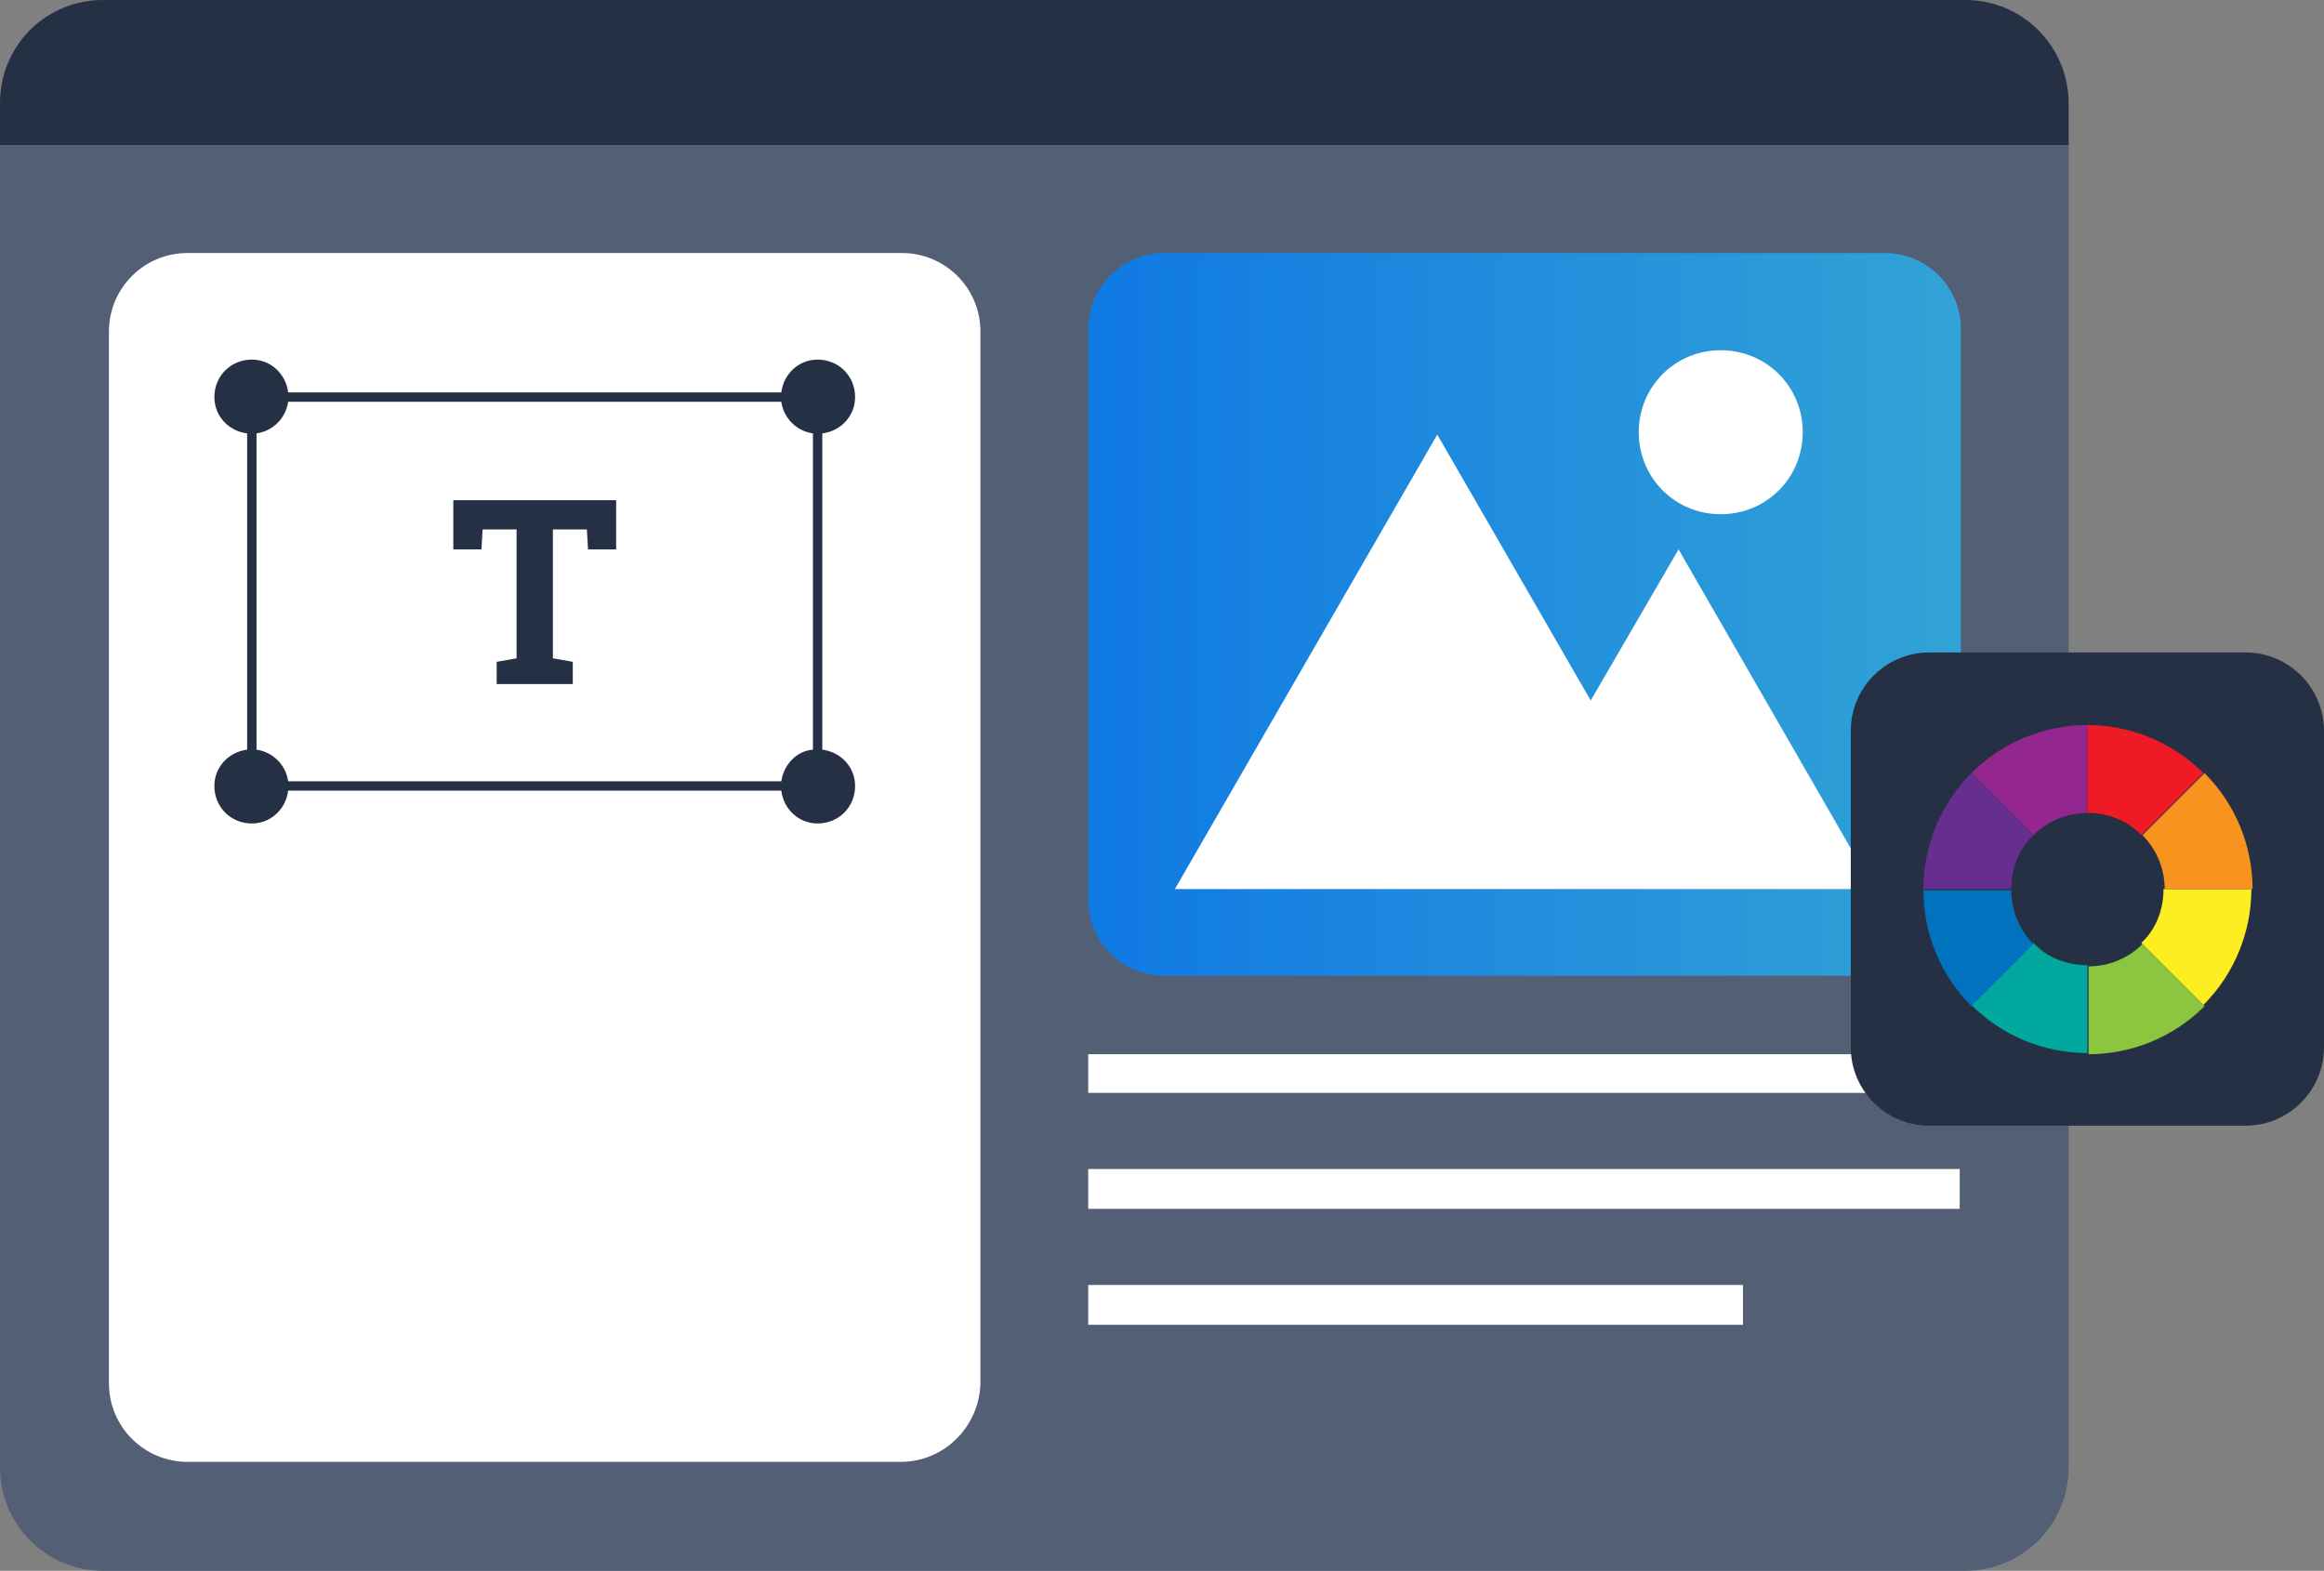
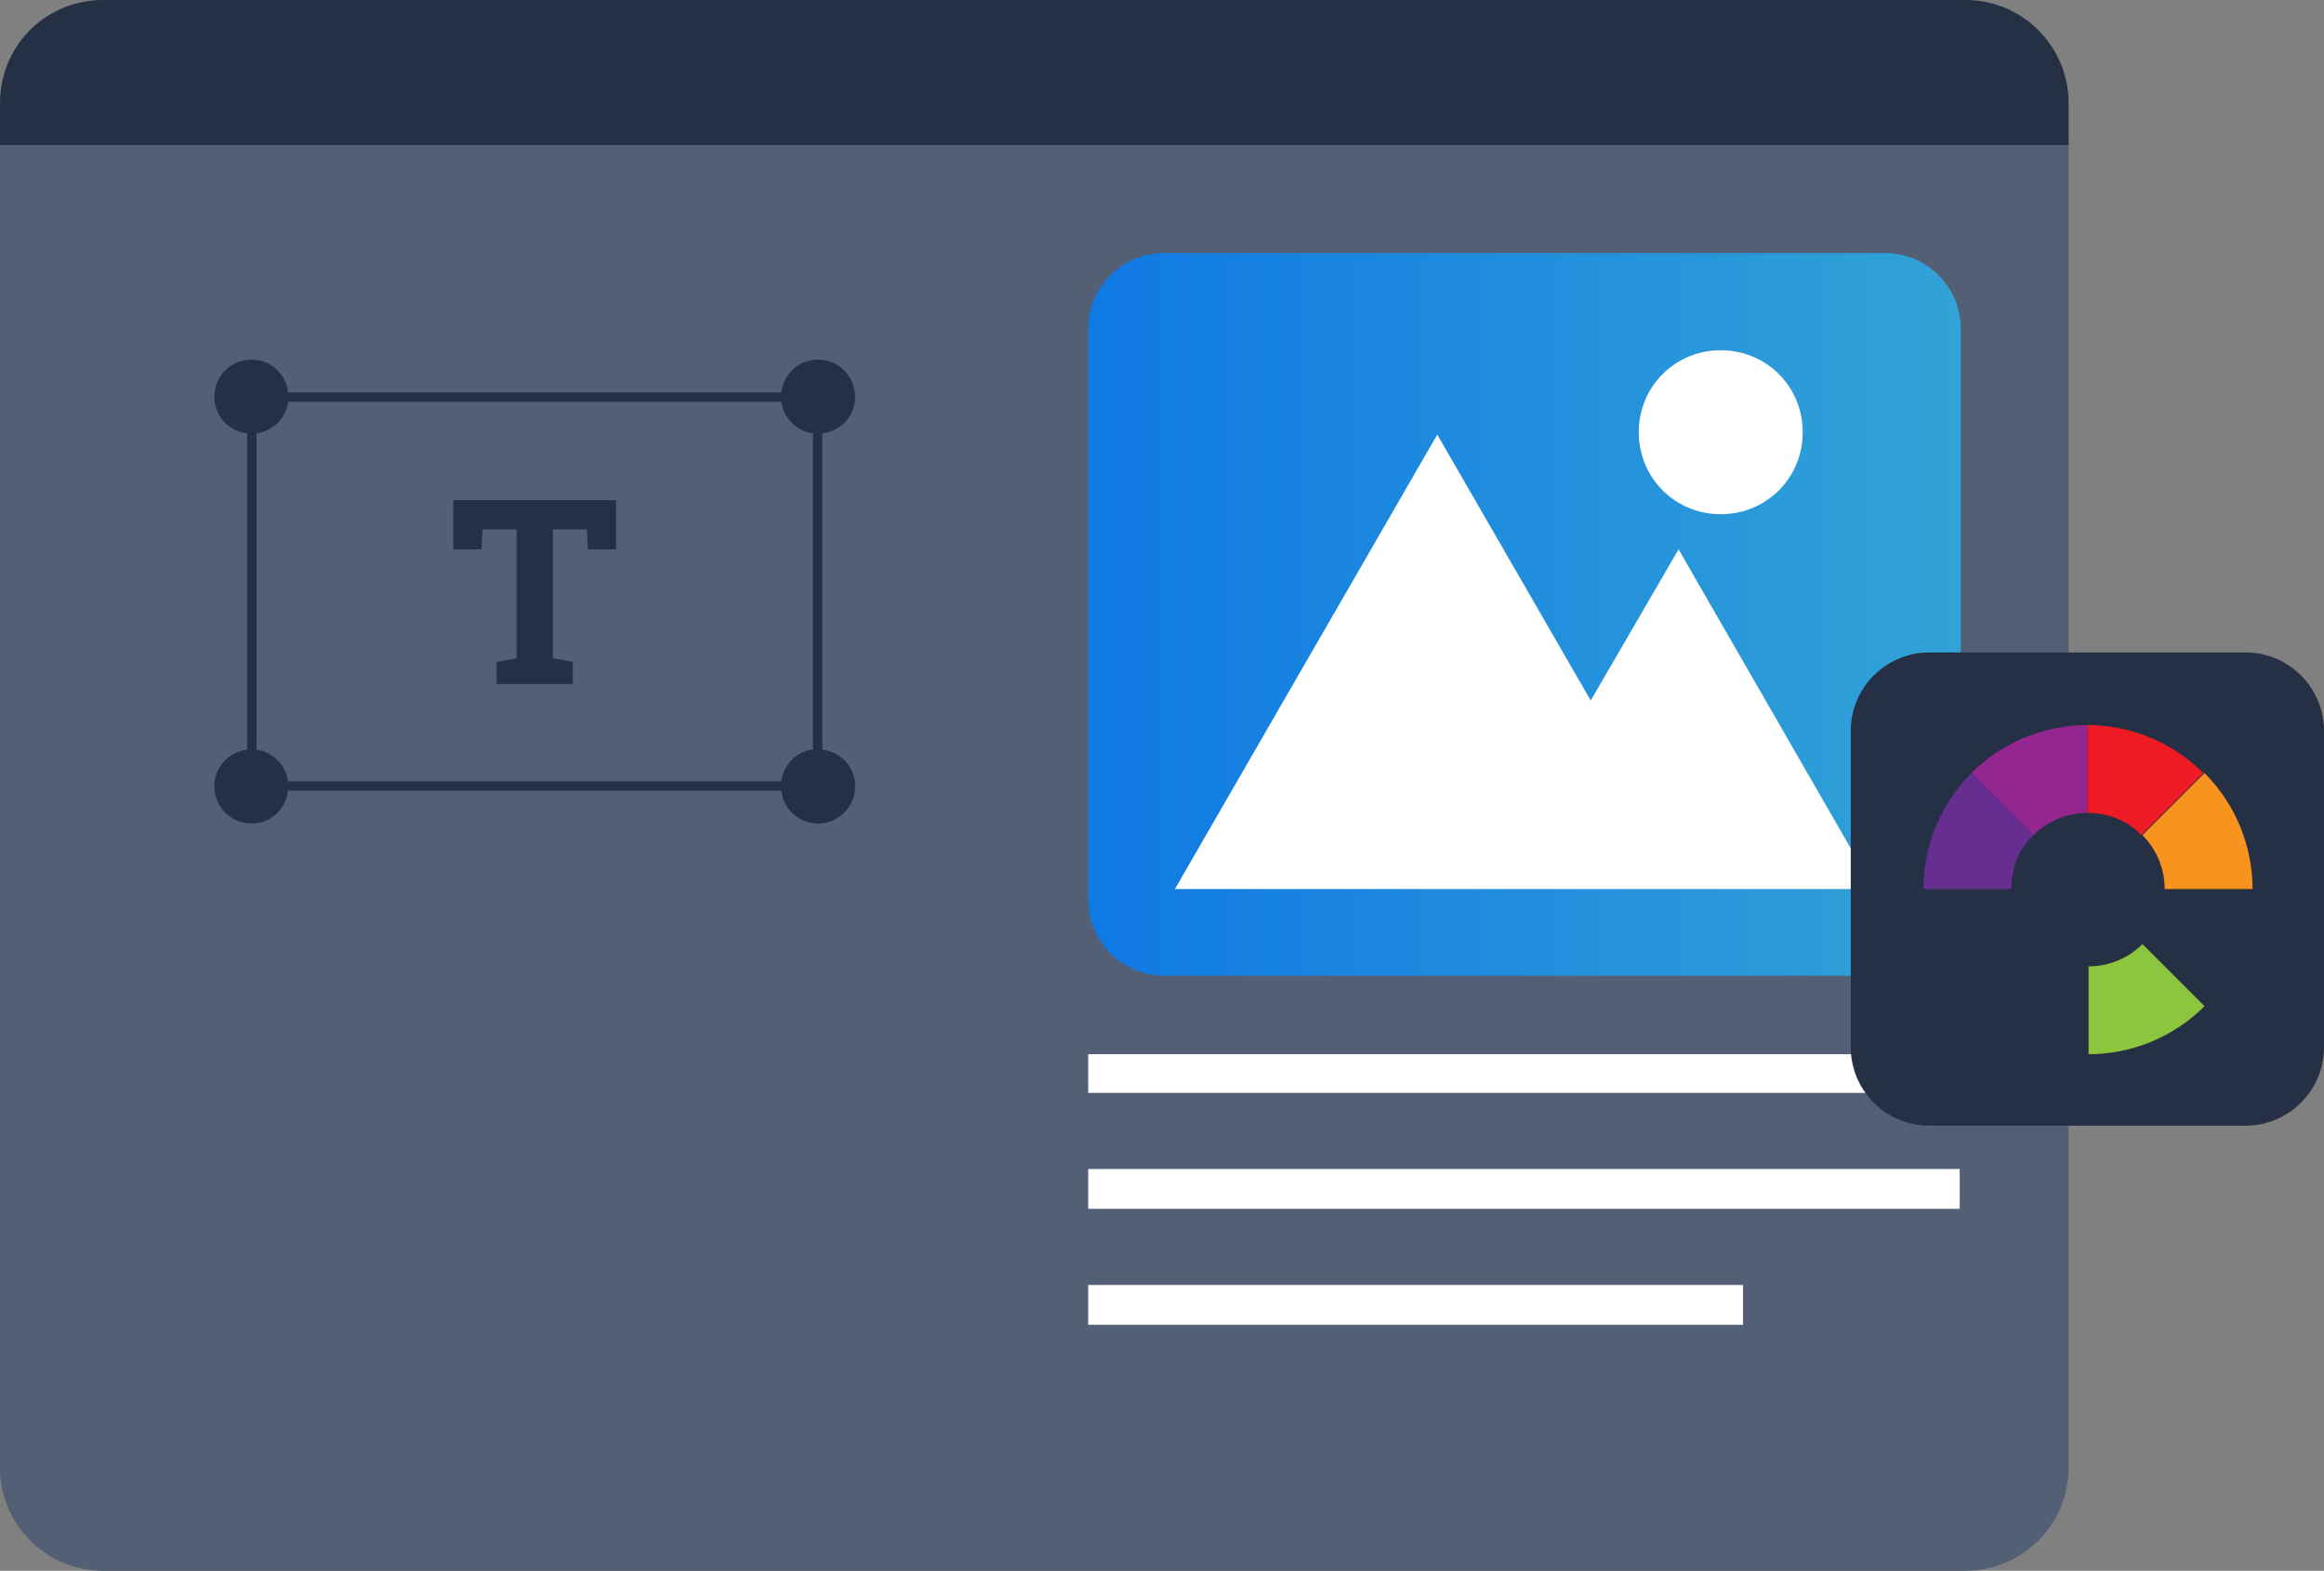
<svg xmlns="http://www.w3.org/2000/svg" version="1.1" x="0px" y="0px" viewBox="0 0 198.4 134.1" style="enable-background:new 0 0 198.4 134.1;" xml:space="preserve">
  <rect x="0" y="0" width="198.4" height="134.1" fill="#808080" stroke="none" />
  <style type="text/css">
	.st0{display:none;}
	.st1{display:inline;fill:url(#SVGID_1_);}
	.st2{display:inline;}
	.st3{fill:none;stroke:#C5E6FF;stroke-width:1.843;stroke-miterlimit:10;}
	.st4{display:inline;fill:none;stroke:#000000;stroke-width:1.843;stroke-miterlimit:10;}
	.st5{display:inline;fill:#012B3A;}
	.st6{display:inline;fill:none;stroke:#012B3A;stroke-width:1.843;stroke-miterlimit:10;}
	.st7{display:inline;fill:#FFFFFF;}
	.st8{display:inline;fill:#22B1A5;}
	.st9{display:inline;fill:#F4C1A8;}
	.st10{display:inline;fill:#5362BA;}
	.st11{display:inline;fill:#969696;}
	.st12{display:inline;fill:#E0B19B;}
	.st13{fill:#22B1A5;}
	.st14{display:inline;fill:none;stroke:#22B1A5;stroke-width:1.843;stroke-miterlimit:10;}
	.st15{fill:#FFB13E;}
	.st16{fill:none;stroke:#FFFFFF;stroke-width:0.709;stroke-miterlimit:10;}
	.st17{display:inline;fill:#C5E6FF;}
	.st18{fill:#E0B19B;}
	.st19{fill:#00B163;}
	.st20{fill:#263044;}
	.st21{fill:#535F75;}
	.st22{fill:#5967BB;}
	.st23{fill:#E6E6E6;}
	.st24{fill:#C8C8C8;}
	.st25{opacity:0.1;}
	.st26{fill:#F9931F;}
	.st27{fill:#012B3A;}
	.st28{fill:url(#SVGID_00000099651383106666777940000000669949976245182861_);}
	.st29{fill:#AFAFAF;}
	.st30{fill:#FFFFFF;}
	.st31{fill:#384A9E;}
	.st32{fill:#C4C8E8;}
	.st33{fill:#F4C1A8;}
	.st34{fill:#F66B50;}
	.st35{fill:url(#SVGID_00000033355122524501258080000003168812348927919018_);}
	.st36{fill:#EE1B24;}
	.st37{fill:#FCEE21;}
	.st38{fill:#672E91;}
	.st39{fill:#00A89D;}
	.st40{fill:#94268F;}
	.st41{fill:#0172BD;}
	.st42{fill:#8CC63E;}
	.st43{fill:#7885C9;}
	.st44{fill:url(#SVGID_00000000213341685794804100000002745812661353983394_);}
	.st45{fill:url(#SVGID_00000011030806639328379130000015431213705244264617_);}
	.st46{fill:#969696;}
	.st47{fill:#D55039;}
	.st48{clip-path:url(#SVGID_00000017495560959079927060000015552357198454752152_);}
	.st49{clip-path:url(#SVGID_00000061463086695102552840000008411647759346484396_);}
	.st50{fill:#8164E4;}
	.st51{clip-path:url(#SVGID_00000017500955042632901410000012311040091352969857_);}
	.st52{clip-path:url(#SVGID_00000122689269408916166200000009357252394359222975_);}
	.st53{fill:#C5E6FF;}
	.st54{fill:#32A3D6;}
	.st55{fill:#F9BE49;}
	.st56{fill:url(#SVGID_00000100369755899992247860000013204263515021549461_);}
	.st57{fill:#111D33;}
	.st58{fill:#5362BA;}
	.st59{fill:#FECF5C;}
	.st60{display:inline;fill:#CECECE;}
	.st61{fill:#03475F;}
	.st62{fill:#50BEA7;}
	.st63{fill:#F2705B;}
	.st64{display:inline;fill:#03475F;}
	.st65{fill:#FFE2A3;}
	.st66{display:inline;fill:#2E3192;}
	.st67{display:inline;fill:none;stroke:#000000;stroke-miterlimit:10;}
	.st68{display:inline;fill:#263044;}
	.st69{display:inline;fill:none;stroke:#263044;stroke-width:19.843;stroke-miterlimit:10;}
	.st70{display:inline;fill:#D55039;}
	.st71{display:inline;fill:#F66B50;}
	.st72{display:inline;fill:#007B71;}
	.st73{display:inline;fill:none;stroke:#007B71;stroke-width:11.339;stroke-miterlimit:10;}
	.st74{fill:#EE7773;}
	.st75{fill:none;stroke:#263044;stroke-width:2.126;stroke-miterlimit:10;}
	.st76{fill:url(#SVGID_00000031169307245818075700000003063493441485025934_);}
	.st77{fill:#C6D5EF;}
	.st78{display:inline;fill:url(#SVGID_00000091701542330172113680000008559687990682971826_);}
</style>
  <g id="Layer_0" class="st0">
</g>
  <g id="Layer_1">
</g>
  <g id="Luvut_2">
    <path class="st20" d="M176.6,8.8c0-4.8-3.9-8.8-8.8-8.8H8.8C3.9,0,0,3.9,0,8.8v3.6l176.6,0" />
    <path class="st21" d="M176.6,12.4H0l0,112.9c0,4.8,3.9,8.8,8.8,8.8h159c4.8,0,8.8-3.9,8.8-8.8L176.6,12.4z" />
-     <path class="st30" d="M76.9,124.8H16c-3.7,0-6.7-3-6.7-6.7V28.3c0-3.7,3-6.7,6.7-6.7h61c3.7,0,6.7,3,6.7,6.7v89.8   C83.6,121.8,80.6,124.8,76.9,124.8z" />
    <linearGradient id="SVGID_1_" gradientUnits="userSpaceOnUse" x1="92.904" y1="52.455" x2="167.296" y2="52.455">
      <stop offset="0" style="stop-color:#0F79E4" />
      <stop offset="1" style="stop-color:#32A3D6" />
    </linearGradient>
    <path style="fill:url(#SVGID_1_);" d="M160.8,83.3H99.4c-3.6,0-6.5-2.9-6.5-6.5V28.1c0-3.6,2.9-6.5,6.5-6.5h61.5   c3.6,0,6.5,2.9,6.5,6.5v48.7C167.3,80.4,164.4,83.3,160.8,83.3z" />
    <g>
      <path class="st30" d="M160,75.9h-59.7l22.4-38.8l13.1,22.7l7.5-12.9L160,75.9z M146.9,29.9c-3.9,0-7,3.1-7,7s3.1,7,7,7    c3.9,0,7-3.1,7-7S150.8,29.9,146.9,29.9z" />
    </g>
    <path class="st20" d="M38.7,42.7h13.9v4.2h-2.4l-0.1-1.7h-2.9v11l1.7,0.3v1.9h-6.5v-1.9l1.7-0.3v-11h-2.9l-0.1,1.7h-2.4V42.7z    M73,67.1c0,1.8-1.4,3.2-3.2,3.2c-1.6,0-2.9-1.2-3.1-2.8H24.6c-0.2,1.6-1.5,2.8-3.1,2.8c-1.8,0-3.2-1.4-3.2-3.2   c0-1.6,1.2-2.9,2.8-3.1V37c-1.6-0.2-2.8-1.5-2.8-3.1c0-1.8,1.4-3.2,3.2-3.2c1.6,0,2.9,1.2,3.1,2.8h42.1c0.2-1.6,1.5-2.8,3.1-2.8   c1.8,0,3.2,1.4,3.2,3.2c0,1.6-1.2,2.9-2.8,3.1v27C71.8,64.2,73,65.5,73,67.1z M69.4,64V37c-1.4-0.2-2.5-1.3-2.7-2.7H24.6   c-0.2,1.4-1.3,2.5-2.7,2.7v27c1.4,0.2,2.5,1.3,2.7,2.7h42.1C66.9,65.3,68,64.1,69.4,64z" />
    <path class="st30" d="M167.3,93.3H92.9V90h74.4V93.3z M167.3,99.8H92.9v3.4h74.4V99.8z M148.8,109.7H92.9v3.4h55.9V109.7z" />
    <g>
      <path class="st20" d="M191.7,96.1h-27c-3.7,0-6.7-3-6.7-6.7v-27c0-3.7,3-6.7,6.7-6.7h27c3.7,0,6.7,3,6.7,6.7v27    C198.4,93.1,195.4,96.1,191.7,96.1z" />
      <path class="st36" d="M188.1,66c-2.7-2.7-6.3-4.1-9.9-4.1v7.5c1.7,0,3.4,0.6,4.6,1.9L188.1,66z" />
-       <path class="st37" d="M188.1,85.8c2.7-2.7,4.1-6.3,4.1-9.9l-7.5,0c0,1.7-0.6,3.4-1.9,4.6L188.1,85.8z" />
      <path class="st38" d="M168.3,66c-2.7,2.7-4.1,6.3-4.1,9.9l7.5,0c0-1.7,0.6-3.4,1.9-4.6L168.3,66z" />
-       <path class="st39" d="M168.3,85.8c2.7,2.7,6.3,4.1,9.9,4.1l0-7.5c-1.7,0-3.4-0.6-4.6-1.9L168.3,85.8z" />
      <path class="st40" d="M173.6,71.3c1.3-1.3,3-1.9,4.6-1.9v-7.5c-3.6,0-7.2,1.4-9.9,4.1L173.6,71.3z" />
      <path class="st26" d="M182.9,71.3c1.3,1.3,1.9,3,1.9,4.6l7.5,0c0-3.6-1.4-7.2-4.1-9.9L182.9,71.3z" />
-       <path class="st41" d="M173.6,80.6c-1.3-1.3-1.9-3-1.9-4.6l-7.5,0c0,3.6,1.4,7.2,4.1,9.9L173.6,80.6z" />
      <path class="st42" d="M182.9,80.6c-1.3,1.3-3,1.9-4.6,1.9l0,7.5c3.6,0,7.2-1.4,9.9-4.1L182.9,80.6z" />
    </g>
  </g>
  <g id="Yms" class="st0">
</g>
</svg>